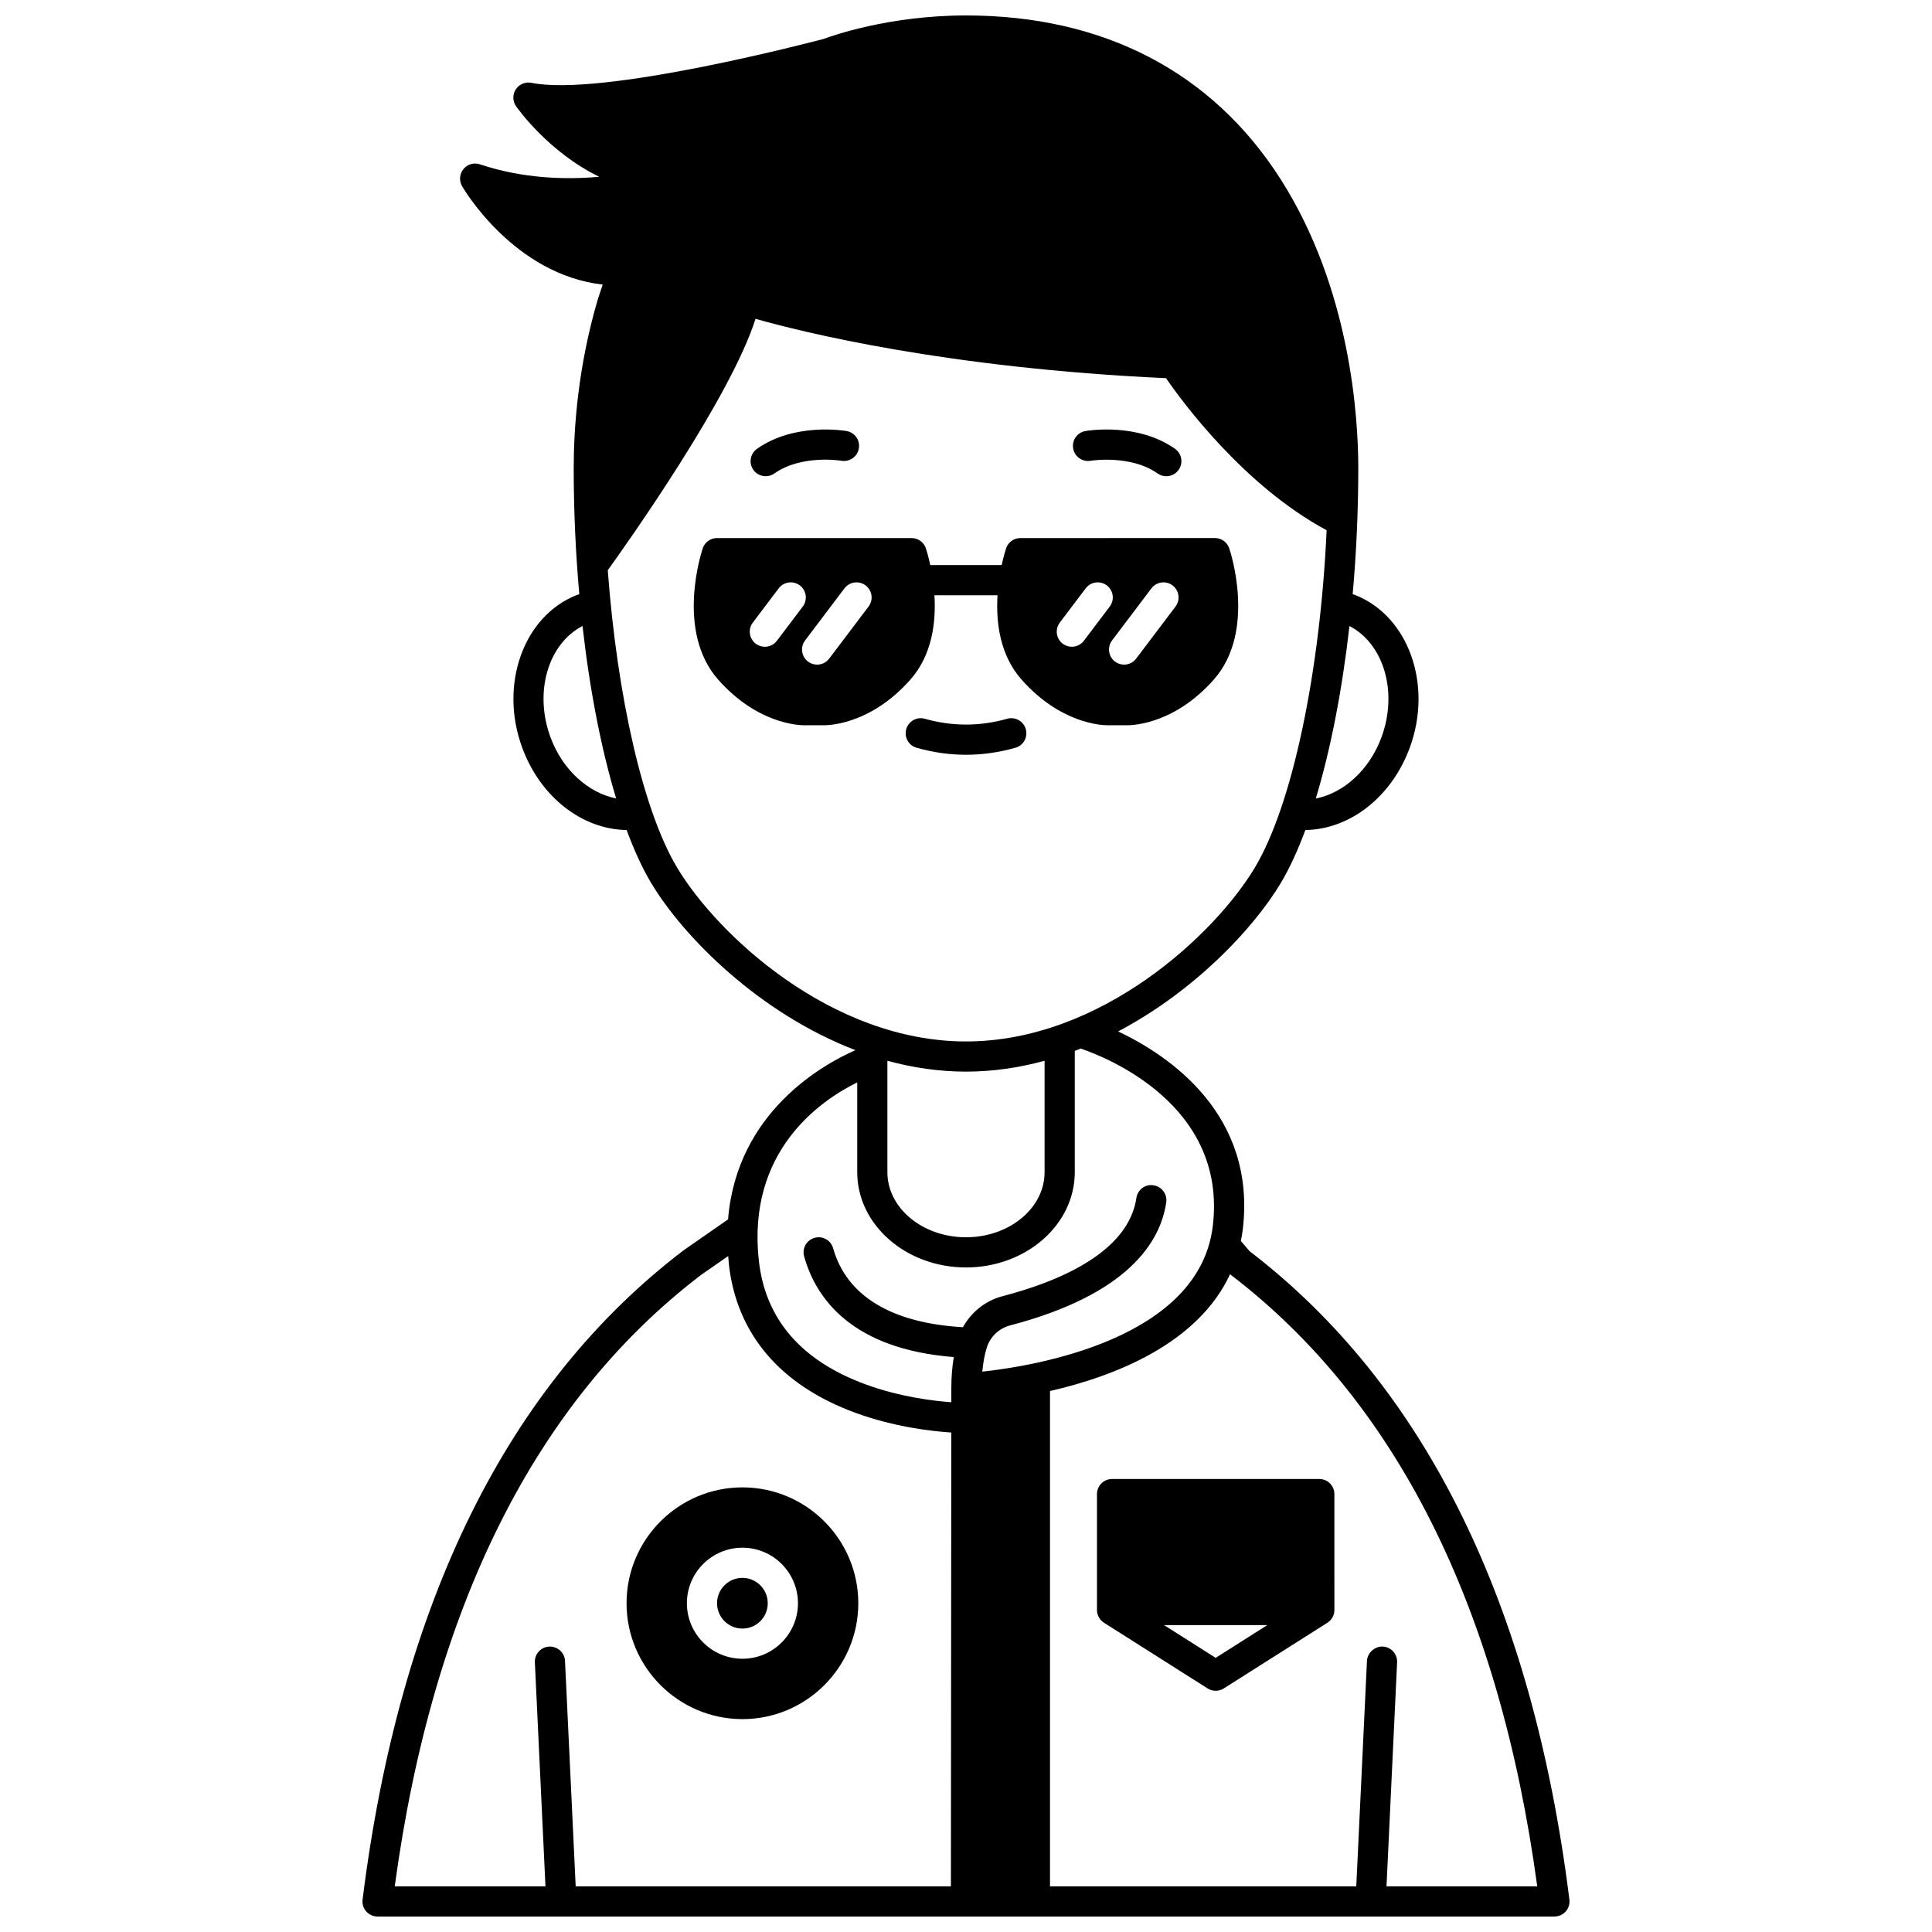
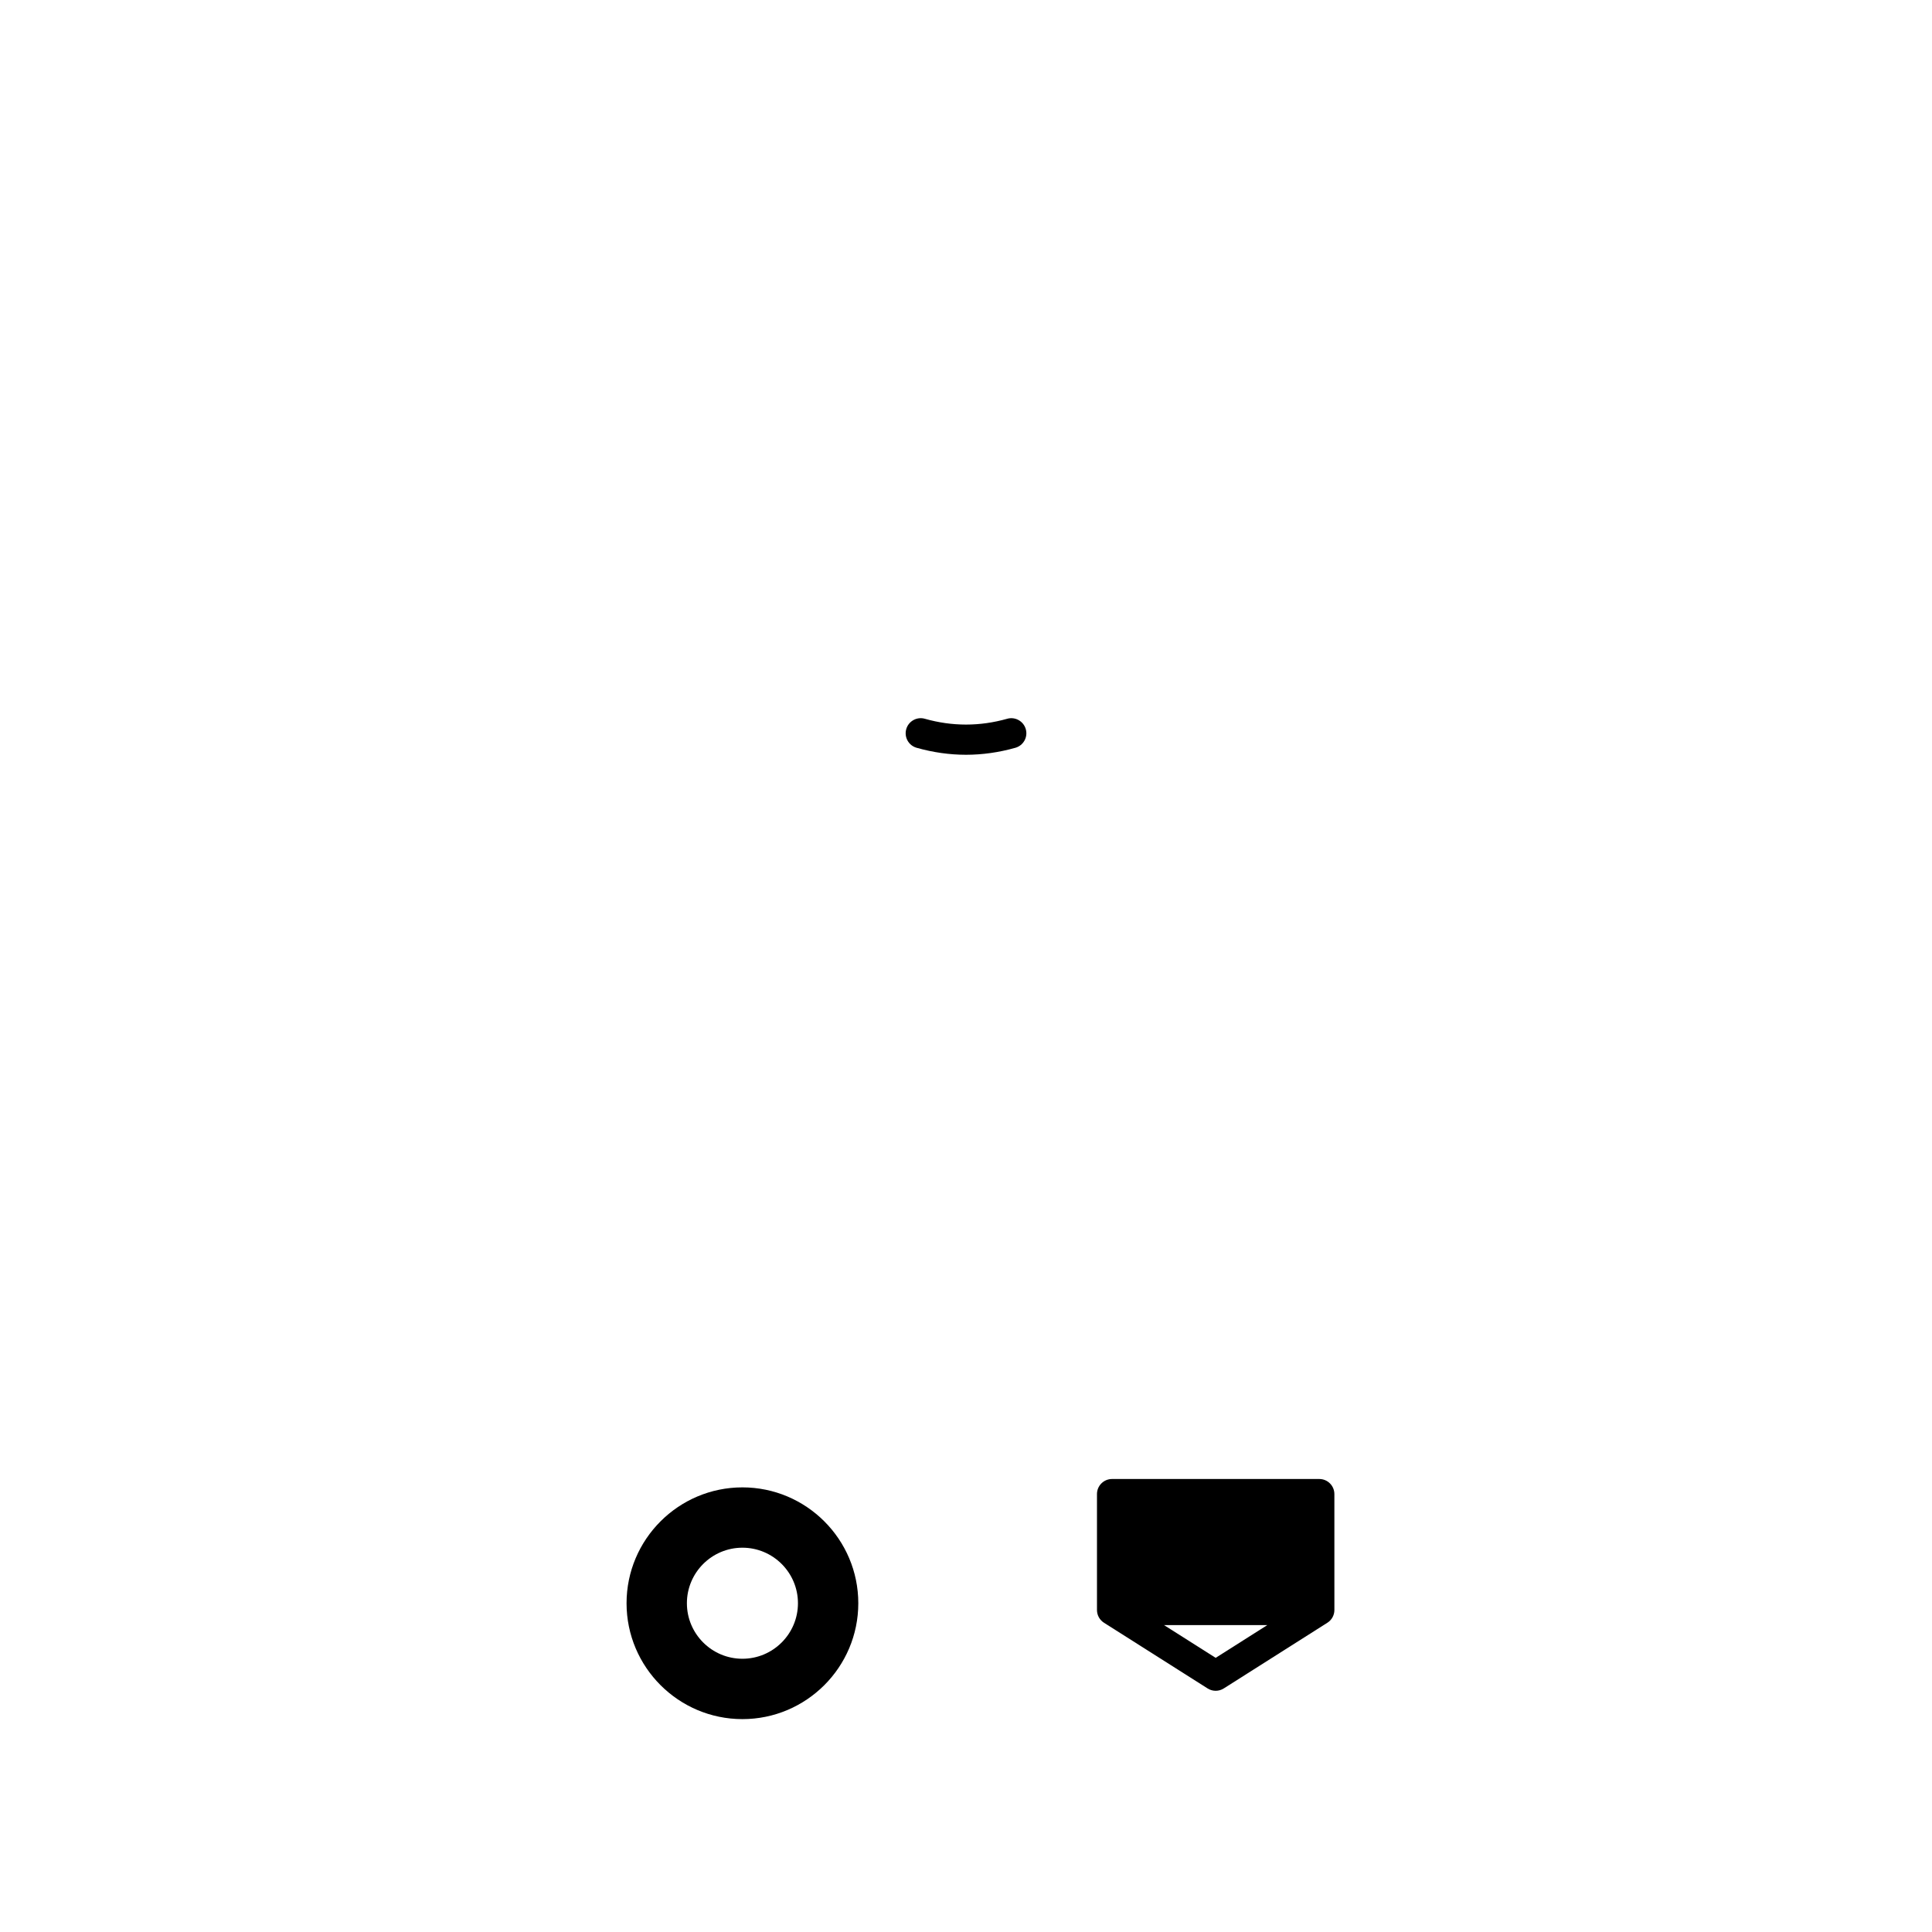
<svg xmlns="http://www.w3.org/2000/svg" width="800px" height="800px" version="1.1" viewBox="144 144 512 512">
  <defs>
    <clipPath id="a">
-       <path d="m240 148.09h320v503.81h-320z" />
-     </clipPath>
+       </clipPath>
  </defs>
-   <path d="m433.03 266.11c0.094-0.023 10.586-1.691 17.754 3.367 0.699 0.496 1.504 0.73 2.301 0.73 1.254 0 2.496-0.586 3.269-1.695 1.273-1.809 0.84-4.297-0.965-5.574-9.977-7.031-23.195-4.805-23.75-4.707-2.176 0.383-3.625 2.453-3.242 4.629 0.383 2.18 2.453 3.617 4.633 3.25z" />
-   <path d="m346.92 270.2c0.797 0 1.598-0.234 2.301-0.73 7.223-5.09 17.66-3.383 17.766-3.363 2.16 0.367 4.238-1.074 4.617-3.246 0.387-2.176-1.066-4.25-3.242-4.629-0.559-0.098-13.773-2.324-23.75 4.707-1.805 1.273-2.238 3.766-0.965 5.574 0.777 1.102 2.016 1.688 3.273 1.688z" />
  <path d="m413.09 342.17c2.125-0.602 3.359-2.812 2.754-4.934-0.602-2.129-2.828-3.359-4.934-2.754-7.25 2.051-14.566 2.051-21.812 0-2.106-0.609-4.34 0.629-4.934 2.754-0.602 2.125 0.633 4.336 2.754 4.934 4.336 1.227 8.734 1.852 13.086 1.852 4.348 0 8.75-0.625 13.086-1.852z" />
-   <path d="m391.64 301.75h16.711c-0.434 7.082 0.574 15.809 6.394 22.371 10.223 11.535 21.008 12.086 22.875 12.086 0.16 0 0.25-0.004 0.277-0.004l4.402-0.004c0.512 0.027 12.25 0.441 23.352-12.078 11.363-12.82 4.414-33.918 4.109-34.816-0.547-1.629-2.074-2.719-3.785-2.719l-51.559 0.004c-1.715 0-3.242 1.09-3.785 2.719-0.078 0.234-0.625 1.91-1.172 4.441h-18.926c-0.547-2.535-1.09-4.207-1.172-4.441-0.547-1.629-2.074-2.719-3.785-2.719h-51.559c-1.715 0-3.242 1.09-3.785 2.719-0.301 0.891-7.25 21.996 4.109 34.816 10.227 11.535 21.012 12.082 22.879 12.082 0.16 0 0.25-0.004 0.277-0.004l4.402-0.004c0.52 0.027 12.25 0.441 23.348-12.078 5.816-6.562 6.824-15.289 6.391-22.371zm63.102-2.609c1.762 1.332 2.109 3.84 0.781 5.602l-10.434 13.805c-0.785 1.039-1.984 1.586-3.195 1.586-0.84 0-1.688-0.266-2.406-0.809-1.762-1.332-2.109-3.84-0.781-5.602l10.434-13.805c1.332-1.762 3.848-2.109 5.602-0.777zm-29.883 9.848 6.856-9.07c1.336-1.762 3.836-2.106 5.602-0.781 1.758 1.332 2.106 3.84 0.777 5.602l-6.856 9.07c-0.789 1.039-1.984 1.586-3.195 1.586-0.84 0-1.688-0.266-2.41-0.809-1.754-1.332-2.102-3.836-0.773-5.598zm-78.164 6.41c-0.84 0-1.688-0.266-2.41-0.809-1.758-1.332-2.106-3.84-0.777-5.602l6.856-9.07c1.336-1.762 3.836-2.106 5.602-0.781 1.758 1.332 2.106 3.84 0.777 5.602l-6.856 9.07c-0.785 1.043-1.98 1.59-3.191 1.59zm27.48-10.656-10.438 13.805c-0.789 1.039-1.984 1.586-3.195 1.586-0.84 0-1.688-0.266-2.41-0.809-1.758-1.332-2.106-3.84-0.777-5.602l10.438-13.805c1.336-1.762 3.836-2.106 5.602-0.781 1.766 1.336 2.113 3.844 0.781 5.606z" />
  <path d="m340.75 538.17c-16.93 0-30.707 13.773-30.707 30.707s13.773 30.707 30.707 30.707 30.707-13.773 30.707-30.707-13.777-30.707-30.707-30.707zm0 45.418c-8.113 0-14.715-6.598-14.715-14.715 0-8.117 6.598-14.715 14.715-14.715s14.715 6.598 14.715 14.715c0 8.117-6.602 14.715-14.715 14.715z" />
-   <path d="m347.46 568.87c0 3.711-3.008 6.719-6.715 6.719-3.711 0-6.719-3.008-6.719-6.719 0-3.711 3.008-6.719 6.719-6.719 3.707 0 6.715 3.008 6.715 6.719" />
  <path d="m434.71 539.95v30.715c0 1.371 0.699 2.644 1.859 3.379l27.461 17.41c0.652 0.414 1.398 0.621 2.141 0.621 0.738 0 1.488-0.207 2.141-0.621l27.457-17.41c1.16-0.734 1.859-2.008 1.859-3.379l-0.004-30.715c0-2.211-1.789-4-4-4h-54.918c-2.211 0-3.996 1.789-3.996 4zm45.145 34.715-13.688 8.68-13.691-8.68z" />
  <g clip-path="url(#a)">
    <path d="m475.2 475.62-2.363-2.746c0.195-0.992 0.383-1.988 0.508-3.027 3.668-30.598-19.637-46.172-33.027-52.508 20.215-10.664 35.828-27.191 43.074-39.277 2.336-3.894 4.523-8.648 6.539-14.094 11.781-0.168 22.859-8.73 27.68-21.844 6.129-16.672-0.328-34.801-14.402-40.406-0.234-0.094-0.496-0.164-0.738-0.25 0.973-10.836 1.488-22.094 1.488-33.422 0-13.328-2.012-47.465-20.621-76.621-18.098-28.344-46.914-43.332-83.34-43.332-20.391 0-35.609 5.43-37.711 6.219-3.715 0.98-58.863 15.402-77.461 11.637-1.586-0.32-3.238 0.363-4.133 1.73-0.891 1.371-0.867 3.144 0.074 4.484 0.469 0.676 8.625 12.145 22.027 18.688-8.91 0.793-20.246 0.5-31.605-3.305-1.578-0.531-3.32-0.023-4.371 1.262-1.051 1.289-1.191 3.094-0.359 4.535 0.598 1.023 13.863 23.41 37.262 26.074l-1.301 3.918c-5.277 17.938-6.383 34.215-6.383 44.711 0 11.328 0.516 22.582 1.484 33.418-0.242 0.09-0.508 0.156-0.742 0.25-14.07 5.606-20.527 23.73-14.398 40.402 4.82 13.121 15.898 21.68 27.68 21.848 2.016 5.445 4.203 10.203 6.539 14.094 8.52 14.203 28.594 34.492 54.105 44.242-8.605 3.777-31.461 16.43-33.762 44.848l-11.816 8.219c-46.602 35.516-75.211 93.402-85.039 172.04-0.145 1.137 0.211 2.281 0.969 3.144 0.766 0.855 1.852 1.348 3 1.348h311.88c1.148 0 2.238-0.492 3-1.352 0.754-0.859 1.113-2.008 0.969-3.144-9.809-78.453-38.305-136.24-84.707-171.79zm34.91-136.25c-3.191 8.676-10.043 14.812-17.41 16.242 3.91-12.922 6.981-28.621 8.918-45.707 9.062 4.672 12.918 17.426 8.492 29.465zm-220.23-0.004c-4.426-12.031-0.57-24.793 8.492-29.469 1.93 17.078 5.004 32.777 8.914 45.695-7.332-1.438-14.223-7.559-17.406-16.227zm33.578 34.586c-9.035-15.055-15.898-45.406-18.391-78.832 5.363-7.457 32.633-45.949 39.152-66.629 12.125 3.441 50.449 13.047 108.79 15.73 4.414 6.418 20.723 28.559 42.562 40.297-1.707 37.496-9.062 72.797-19.039 89.434-10.676 17.805-40.906 46.043-76.539 46.043-35.637 0-65.863-28.238-76.539-46.043zm97.367 51.164v29.543c0 9.5-9.344 17.23-20.828 17.23s-20.828-7.731-20.828-17.23v-29.543c6.672 1.82 13.645 2.875 20.828 2.875 7.18 0 14.152-1.055 20.828-2.875zm-24.824 218.79h-99.438l-2.828-59.738c-0.105-2.207-1.945-3.883-4.184-3.805-2.207 0.105-3.914 1.977-3.805 4.184l2.809 59.359h-39.945c10.059-74.133 37.418-128.68 81.223-162.07l7.148-4.969c0.055 0.707 0.094 1.402 0.172 2.129 2.059 18.582 13.738 32.238 33.77 39.496 10.176 3.684 19.953 4.801 25.18 5.141-0.02 30.25-0.086 102.62-0.102 120.28zm53.676-185.79c-2.191-0.371-4.215 1.195-4.531 3.383-1.652 11.375-13.945 20.375-35.555 26.031-4.445 1.168-8.203 4.207-10.402 8.195-18.895-1.094-30.82-8.25-34.398-20.922-0.598-2.137-2.824-3.379-4.93-2.758-2.129 0.598-3.363 2.809-2.758 4.93 3.156 11.184 12.676 24.539 39.656 26.66-0.414 2.535-0.648 5.269-0.648 8.238v3.734c-4.871-0.355-13.688-1.434-22.652-4.711-17.098-6.25-26.637-17.277-28.355-32.789-3.223-29.117 16.355-42.473 26.074-47.262v23.816c0 13.91 12.93 25.227 28.824 25.227 15.895 0 28.824-11.316 28.824-25.227v-32.16c0.523-0.195 1.031-0.426 1.551-0.629 6.609 2.234 38.883 14.871 35.027 47.031-3.582 29.934-46.973 37.062-61.082 38.594 0.219-2.367 0.602-4.523 1.188-6.383 0.898-2.856 3.246-5.09 6.113-5.848 31.531-8.254 39.938-22.297 41.438-32.621 0.32-2.184-1.195-4.215-3.383-4.531zm61.762 185.79 2.809-59.367c0.105-2.207-1.598-4.078-3.805-4.184-2.004-0.117-4.078 1.594-4.184 3.805l-2.832 59.746h-81.164v-131.27c17.051-3.902 39.113-12.441 47.715-30.945 0.012 0.012 0.023 0.023 0.039 0.035 43.945 33.496 71.305 88.047 81.371 162.18z" />
  </g>
</svg>